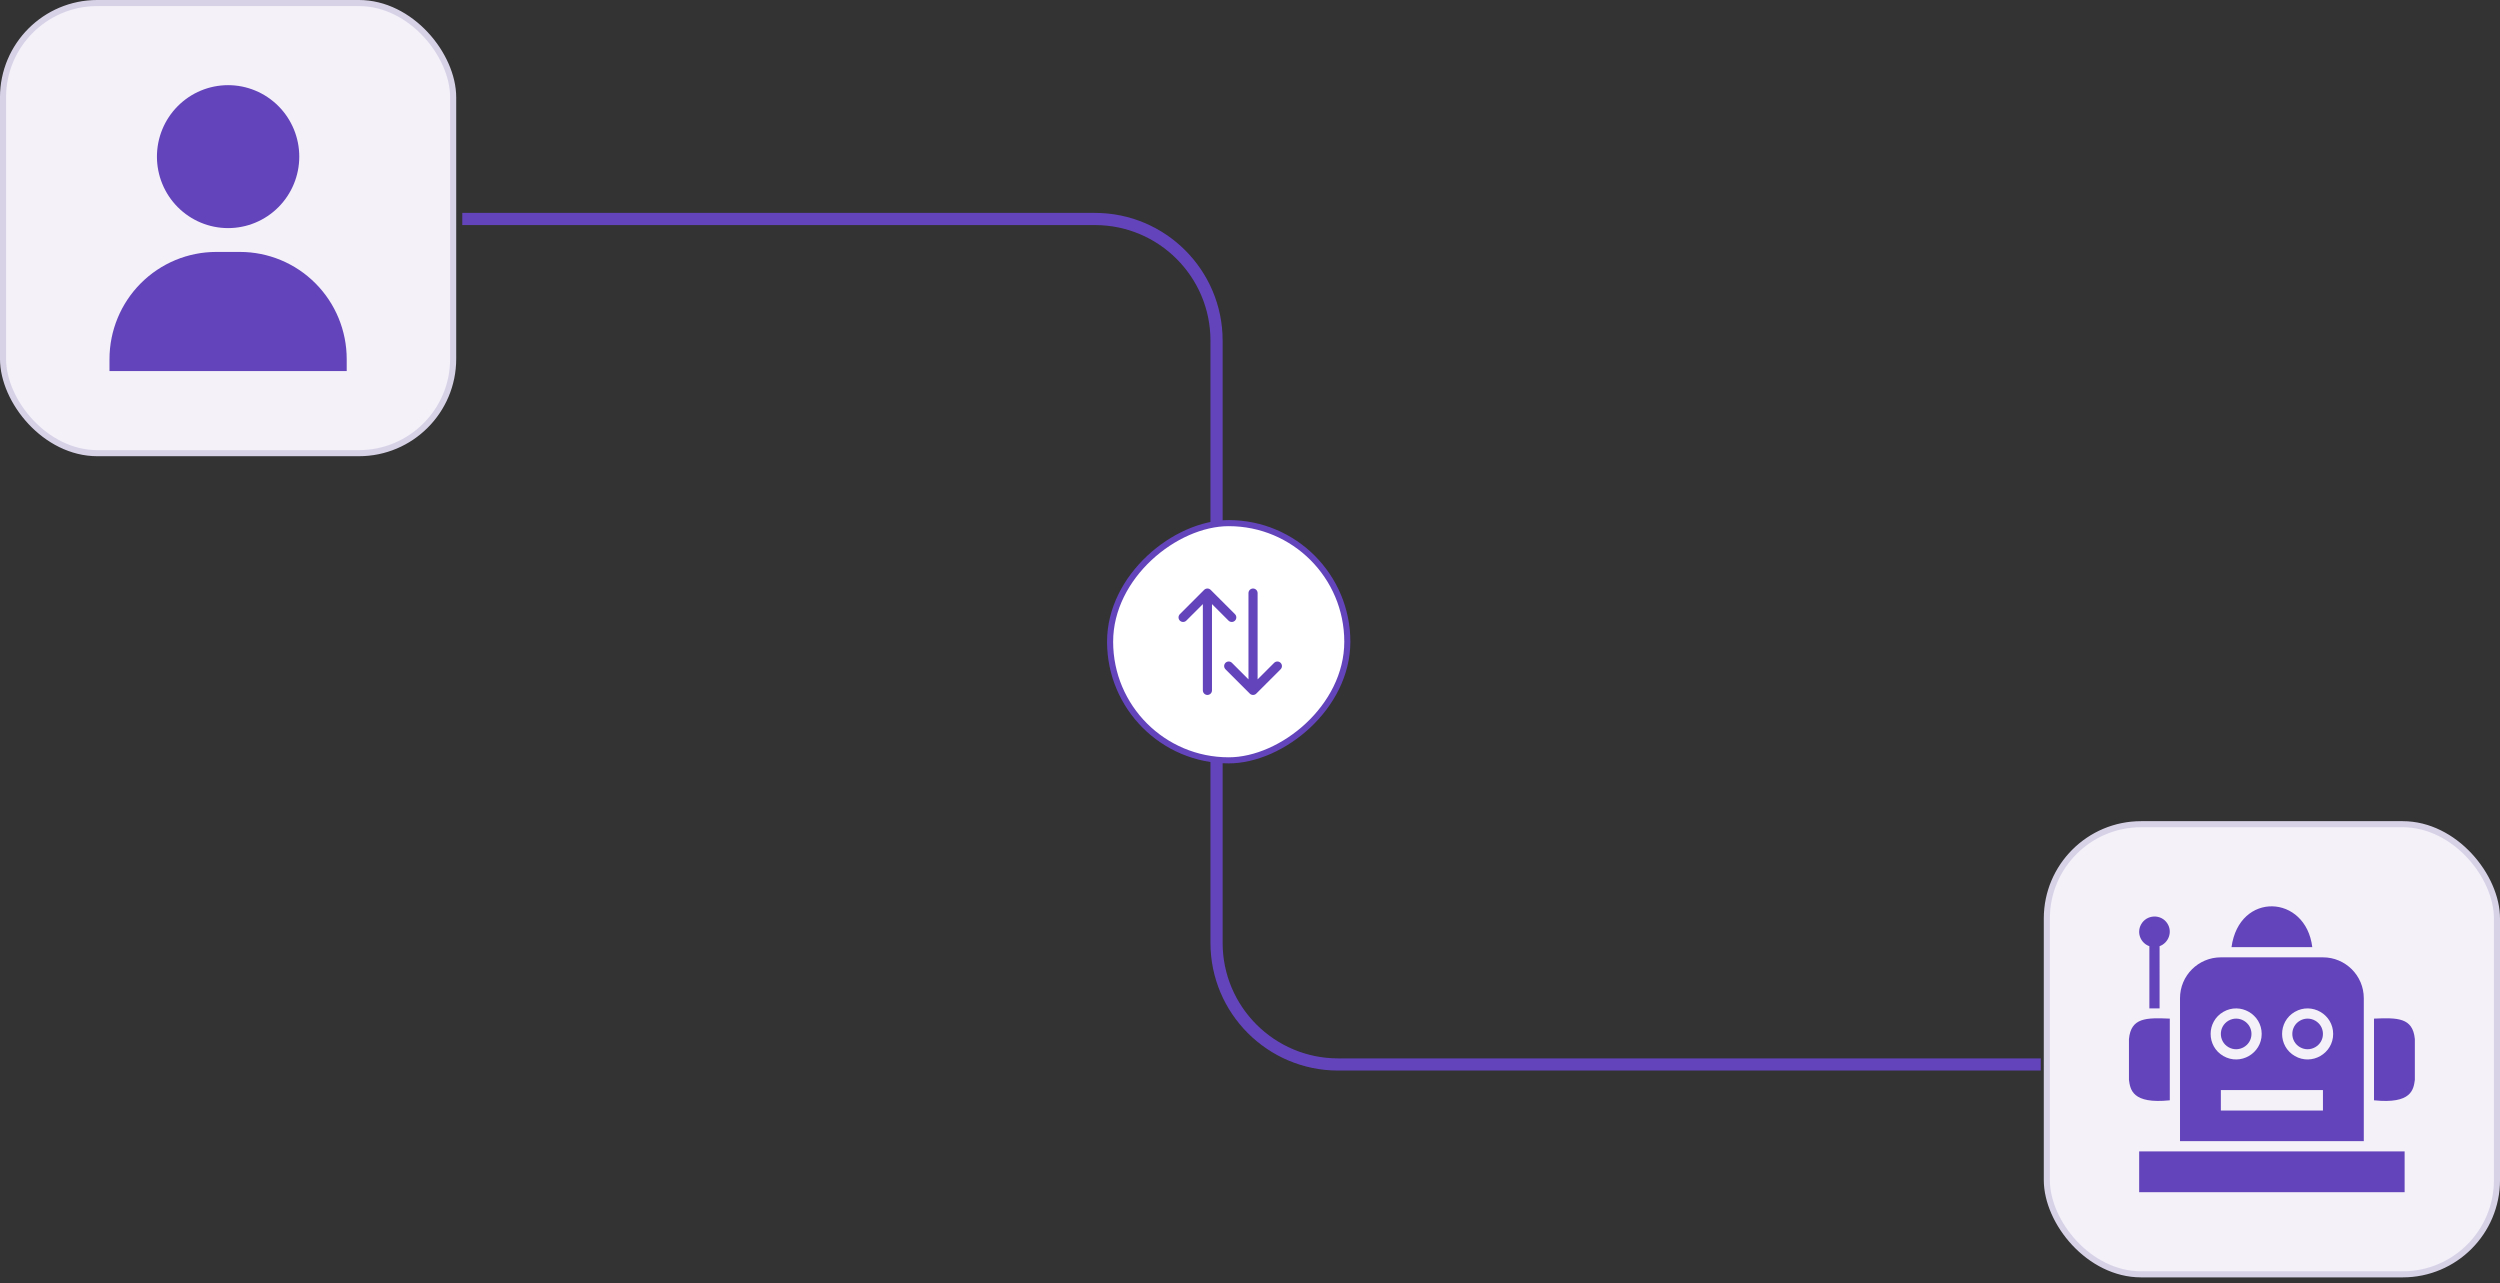
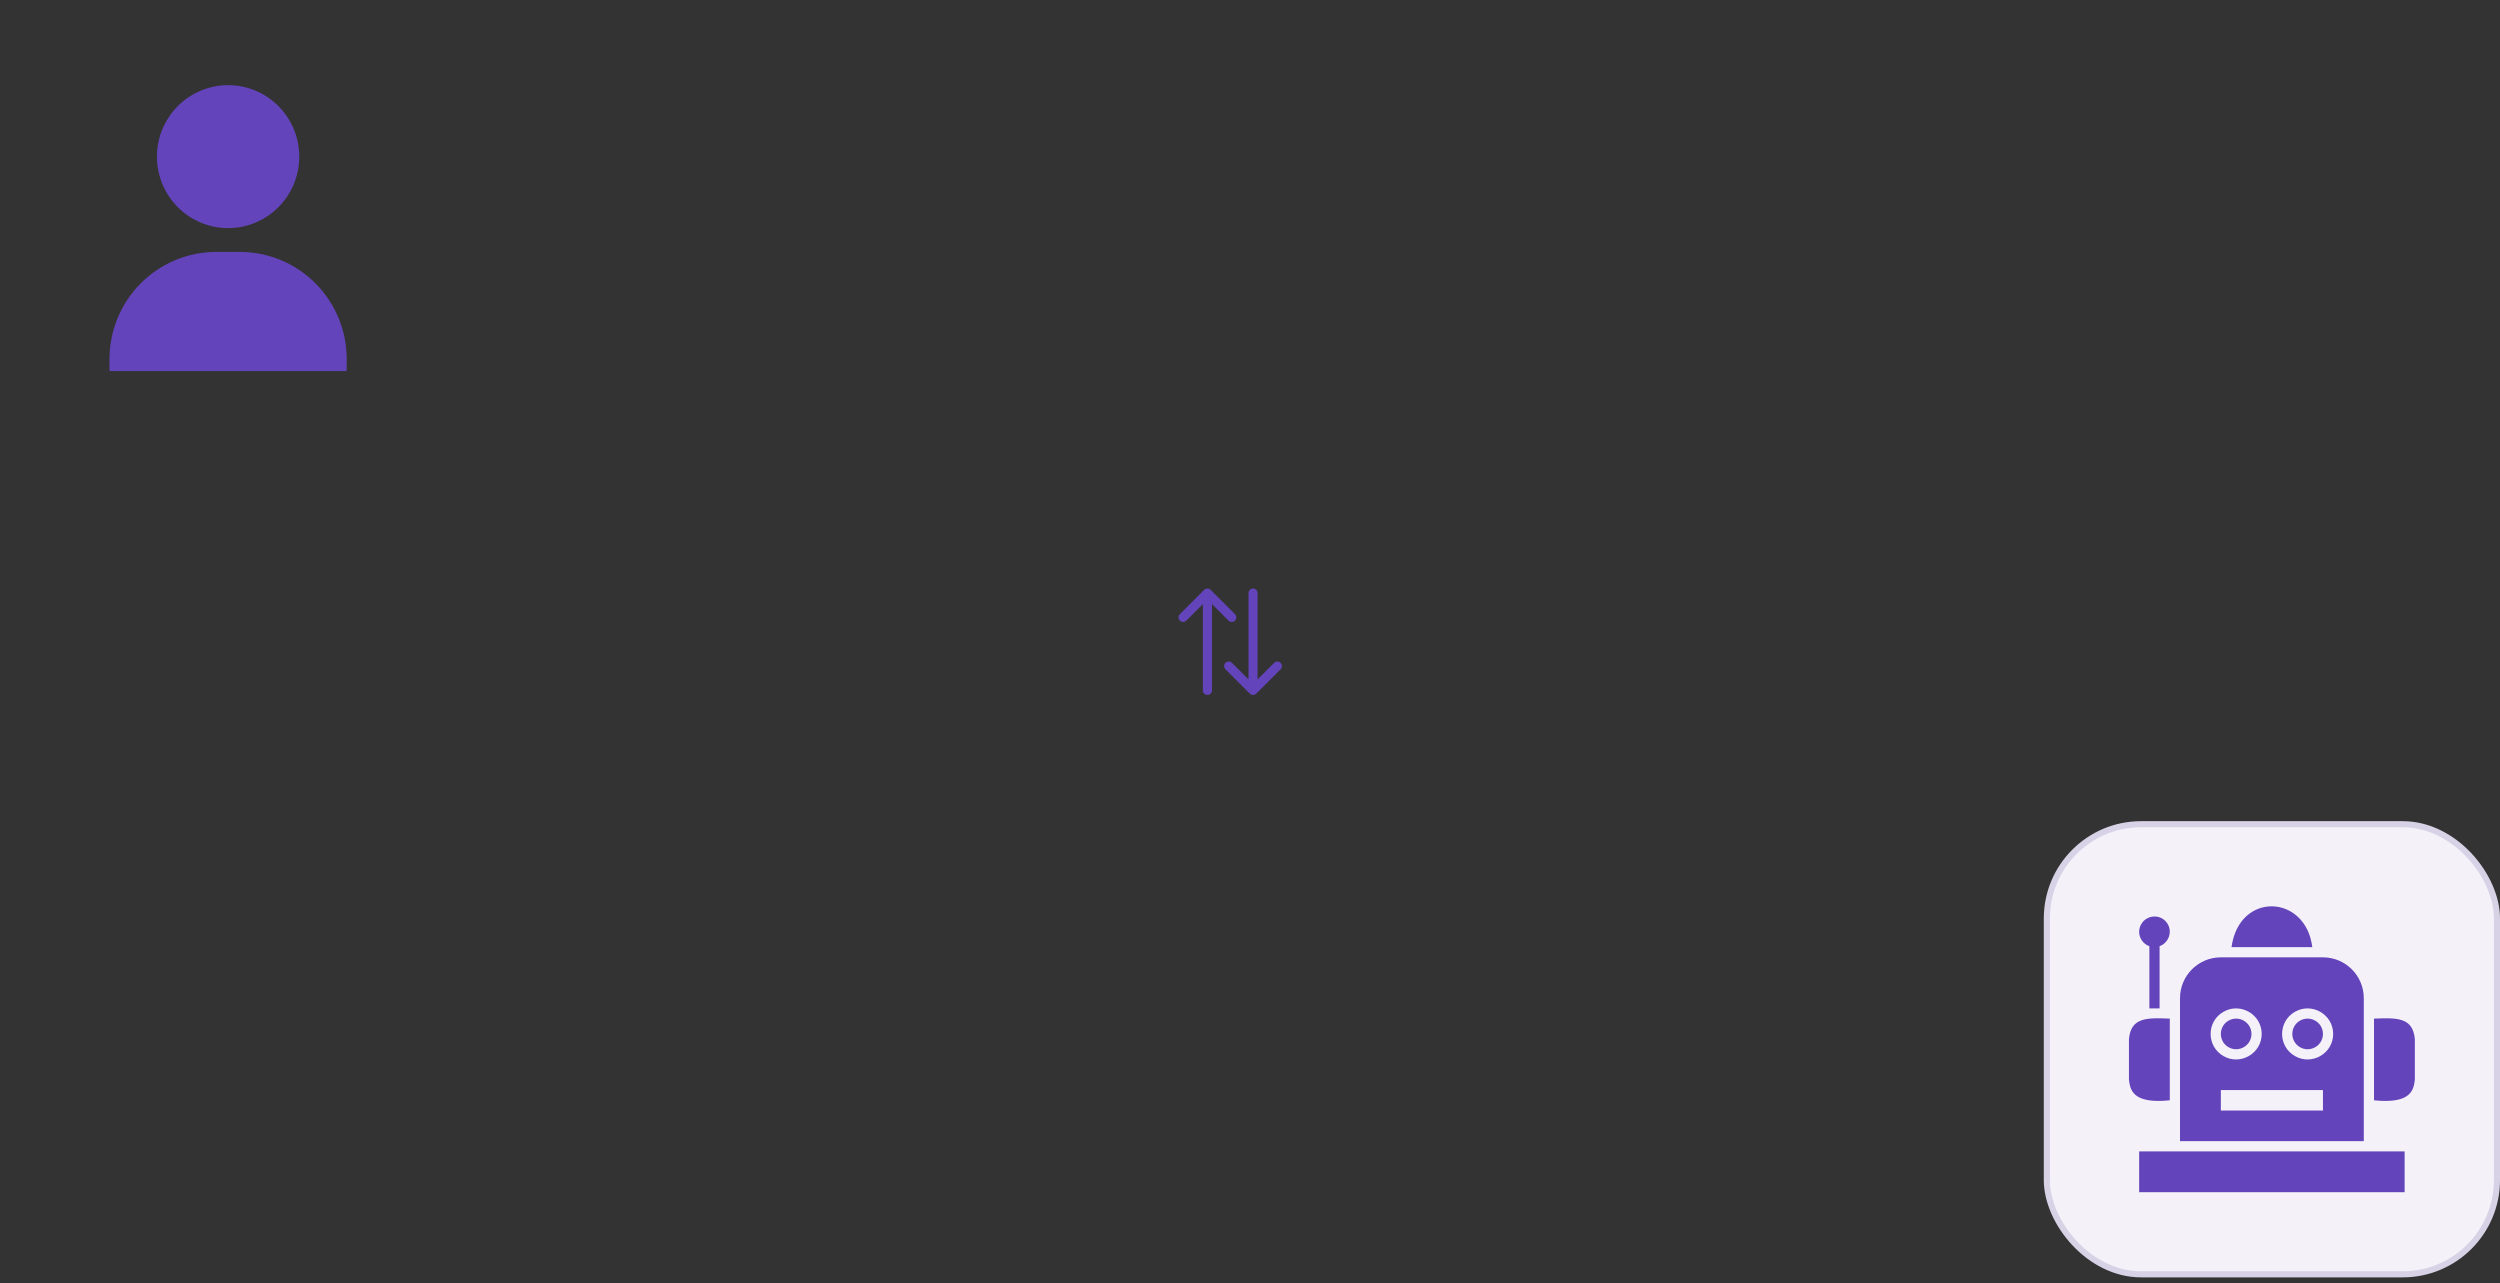
<svg xmlns="http://www.w3.org/2000/svg" width="302" height="155" viewBox="0 0 302 155" fill="none">
  <rect x="0" y="0" width="302" height="155" fill="#333333" stroke="none" />
-   <rect x="0.367" y="0.367" width="54.375" height="54.375" rx="11.389" fill="#F4F1F9" />
-   <rect x="0.367" y="0.367" width="54.375" height="54.375" rx="11.389" stroke="#D8D2E7" stroke-width="0.735" />
  <path fill-rule="evenodd" clip-rule="evenodd" d="M18.958 18.921C18.958 16.631 19.863 14.435 21.476 12.816C23.088 11.197 25.275 10.287 27.555 10.287C29.835 10.287 32.022 11.197 33.634 12.816C35.246 14.435 36.152 16.631 36.152 18.921C36.152 21.211 35.246 23.407 33.634 25.026C32.022 26.645 29.835 27.555 27.555 27.555C25.275 27.555 23.088 26.645 21.476 25.026C19.863 23.407 18.958 21.211 18.958 18.921ZM13.226 44.822V43.383C13.226 39.949 14.585 36.655 17.003 34.226C19.422 31.797 22.702 30.433 26.122 30.433H28.988C32.408 30.433 35.688 31.797 38.106 34.226C40.525 36.655 41.883 39.949 41.883 43.383V44.822H13.226Z" fill="#6344BB" />
  <rect x="247.258" y="99.564" width="54.375" height="54.375" rx="11.389" fill="#F4F1F9" />
  <rect x="247.258" y="99.564" width="54.375" height="54.375" rx="11.389" stroke="#D8D2E7" stroke-width="0.735" />
  <path d="M291.713 130.45V125.516C291.469 122.91 289.611 122.933 286.779 123.049V132.917C291.326 133.39 291.557 131.602 291.713 130.45ZM262.111 132.917V123.049C259.279 122.933 257.422 122.911 257.178 125.516V130.45C257.333 131.602 257.564 133.39 262.111 132.917M258.411 139.085H290.479V144.02H258.411V139.085ZM279.323 114.414C278.546 108.029 270.495 107.656 269.567 114.414H279.323ZM258.627 111.701C259.291 110.447 261.073 110.374 261.826 111.569C262.476 112.6 261.945 113.916 260.877 114.297L260.878 121.815H259.644V114.3C258.632 113.948 258.076 112.74 258.627 111.701ZM280.612 124.899C280.612 126.318 279.066 127.21 277.835 126.5C276.604 125.791 276.604 124.007 277.835 123.298C279.066 122.588 280.612 123.48 280.612 124.899ZM269.201 126.5C270.432 127.21 271.978 126.318 271.978 124.899C271.978 123.48 270.432 122.588 269.201 123.298C267.971 124.007 267.971 125.791 269.201 126.5ZM285.546 120.582V137.852H263.345V120.582C263.345 117.857 265.554 115.647 268.278 115.647H280.612C283.337 115.647 285.546 117.857 285.546 120.582M268.583 127.568C270.634 128.751 273.212 127.264 273.212 124.899C273.212 122.534 270.634 121.048 268.583 122.23C266.532 123.413 266.532 126.385 268.583 127.568ZM280.612 131.684H268.278V134.151H280.612L280.612 131.684ZM281.846 124.899C281.846 122.534 279.268 121.048 277.217 122.23C275.166 123.413 275.166 126.385 277.217 127.568C279.268 128.751 281.846 127.264 281.846 124.899Z" fill="#6344BB" />
-   <path d="M55.844 26.453L132.263 26.453C140.379 26.453 146.959 33.032 146.959 41.149L146.959 113.893C146.959 122.01 153.538 128.589 161.655 128.589L246.523 128.589" stroke="#6344BB" stroke-width="1.47" />
-   <rect x="162.757" y="63.193" width="28.657" height="28.657" rx="14.329" transform="rotate(90 162.757 63.193)" fill="white" />
-   <rect x="162.757" y="63.193" width="28.657" height="28.657" rx="14.329" transform="rotate(90 162.757 63.193)" stroke="#6344BB" stroke-width="0.735" />
  <path d="M151.367 71.643L151.367 83.399M151.367 83.399L154.307 80.46M151.367 83.399L148.428 80.46M145.856 83.399L145.856 71.643M145.856 71.643L148.796 74.582M145.856 71.643L142.917 74.582" stroke="#6344BB" stroke-width="1.102" stroke-linecap="round" />
</svg>